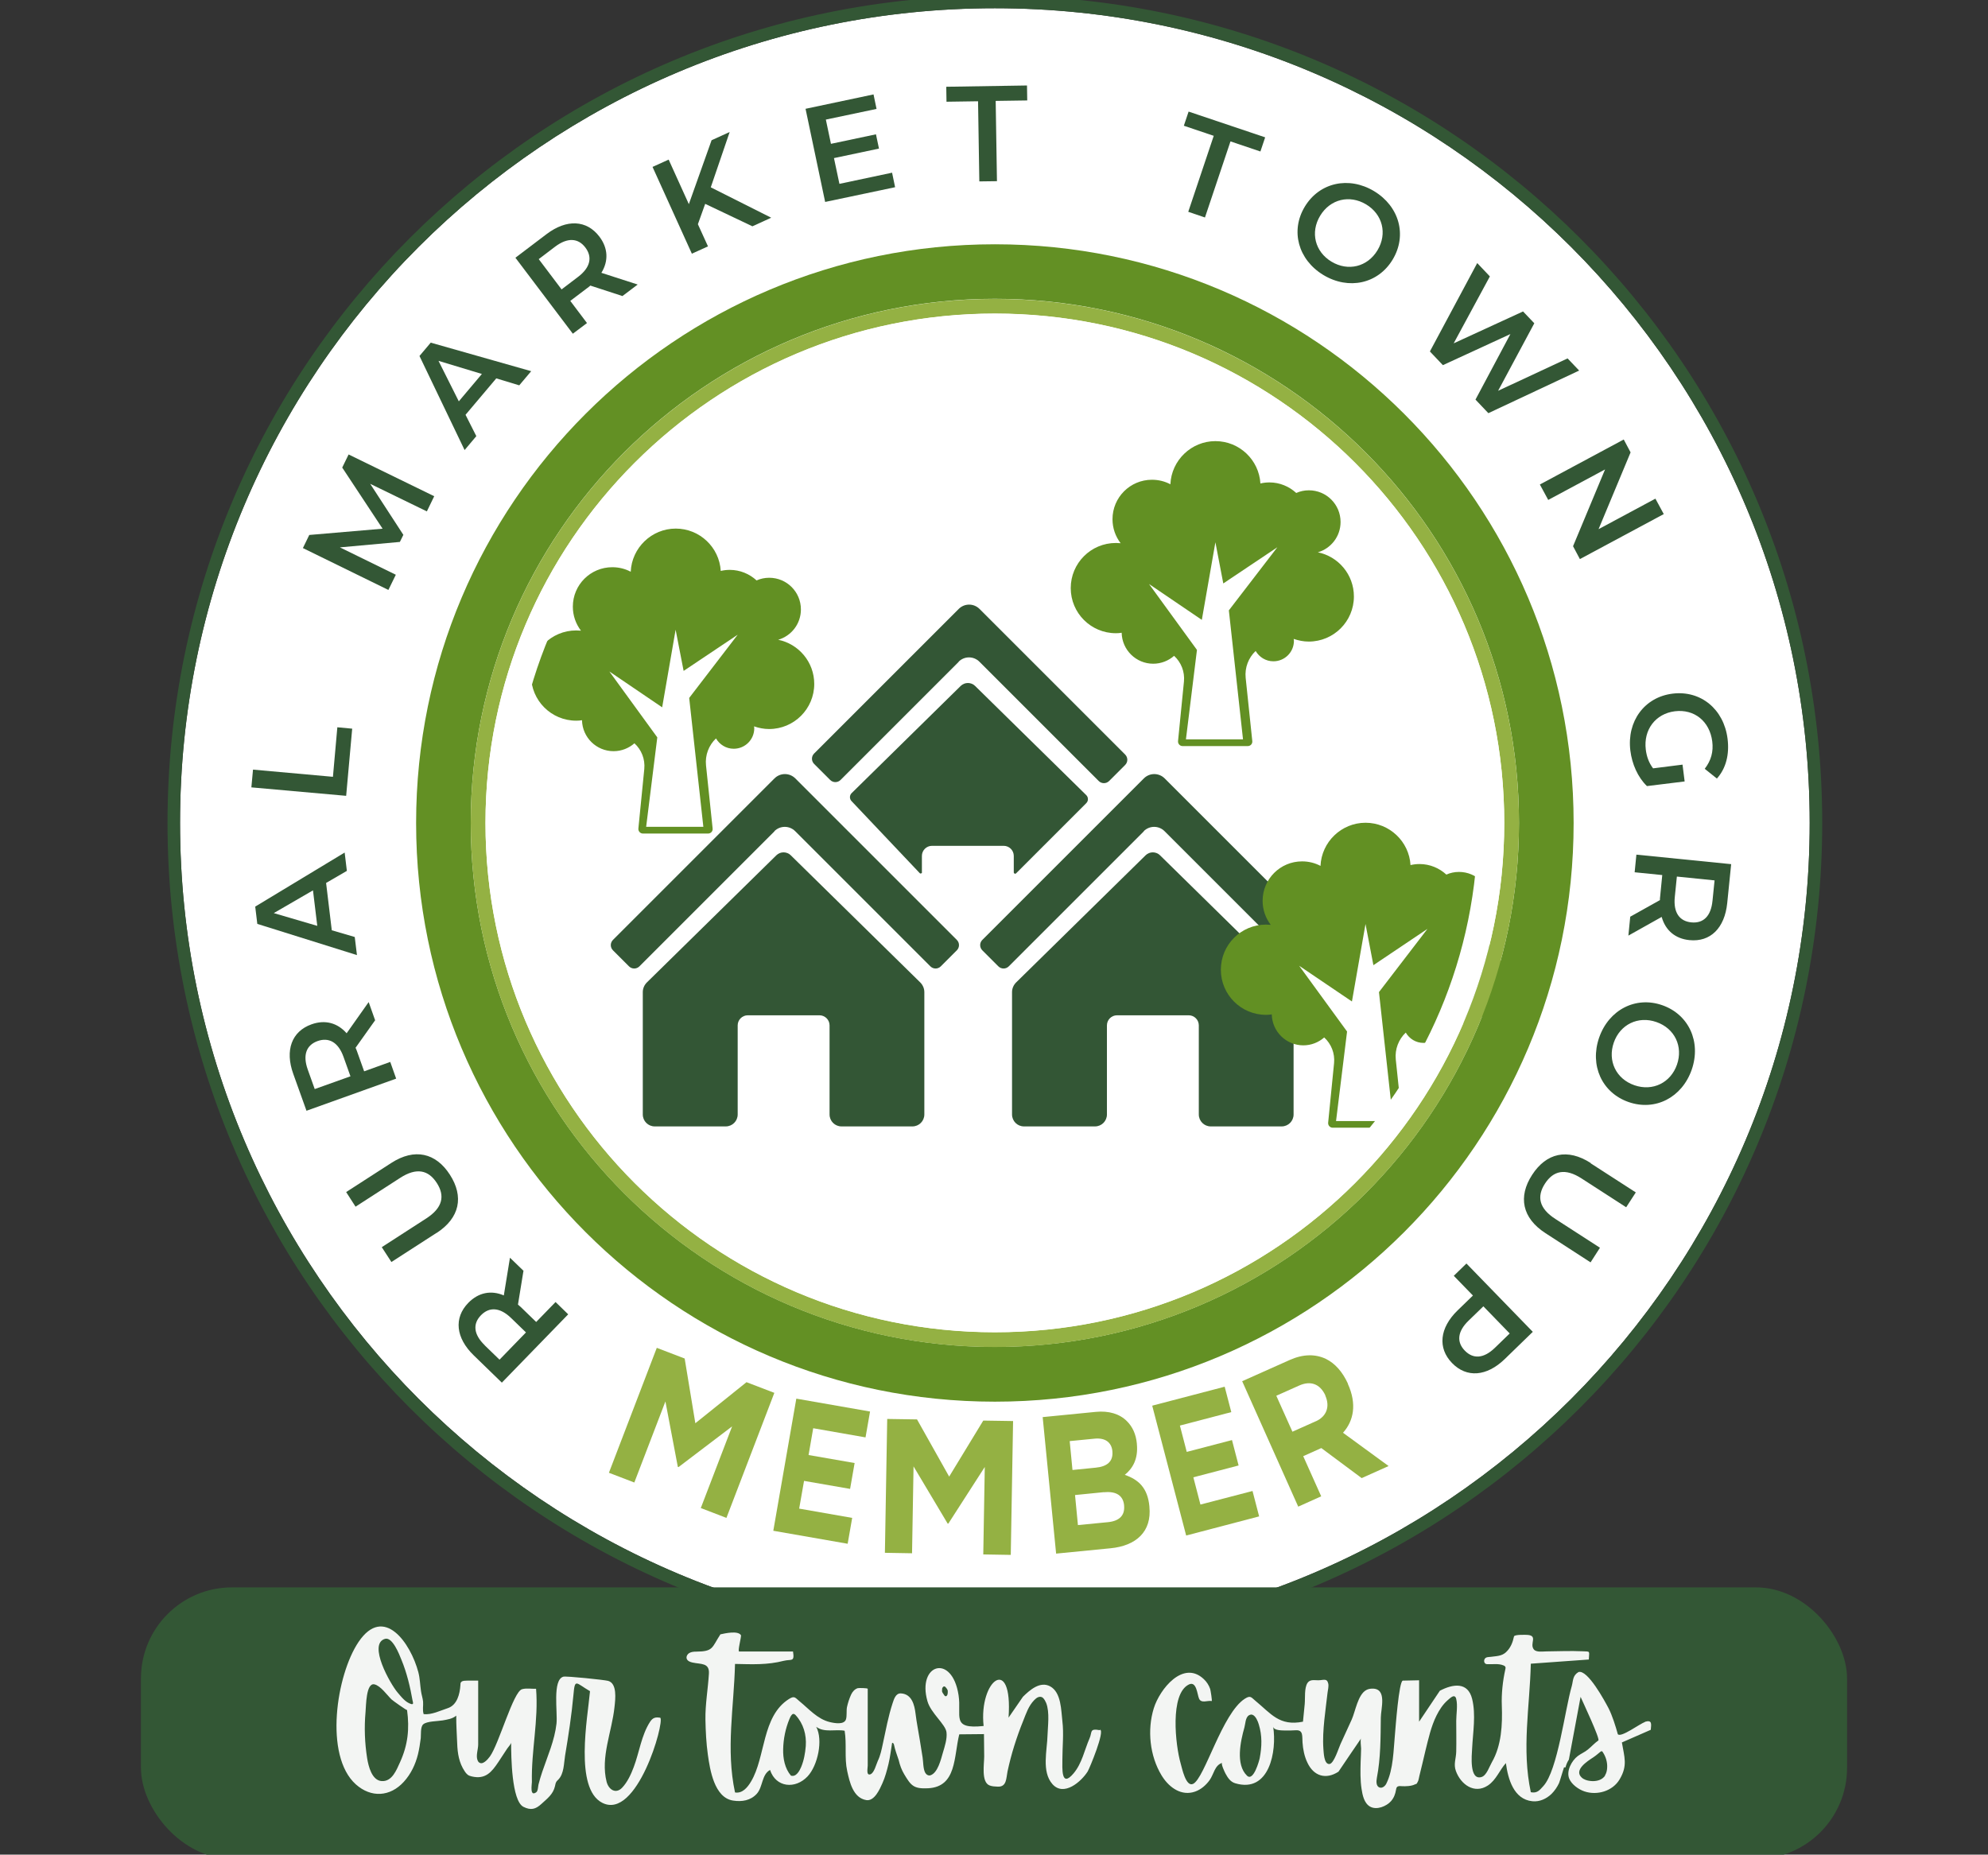
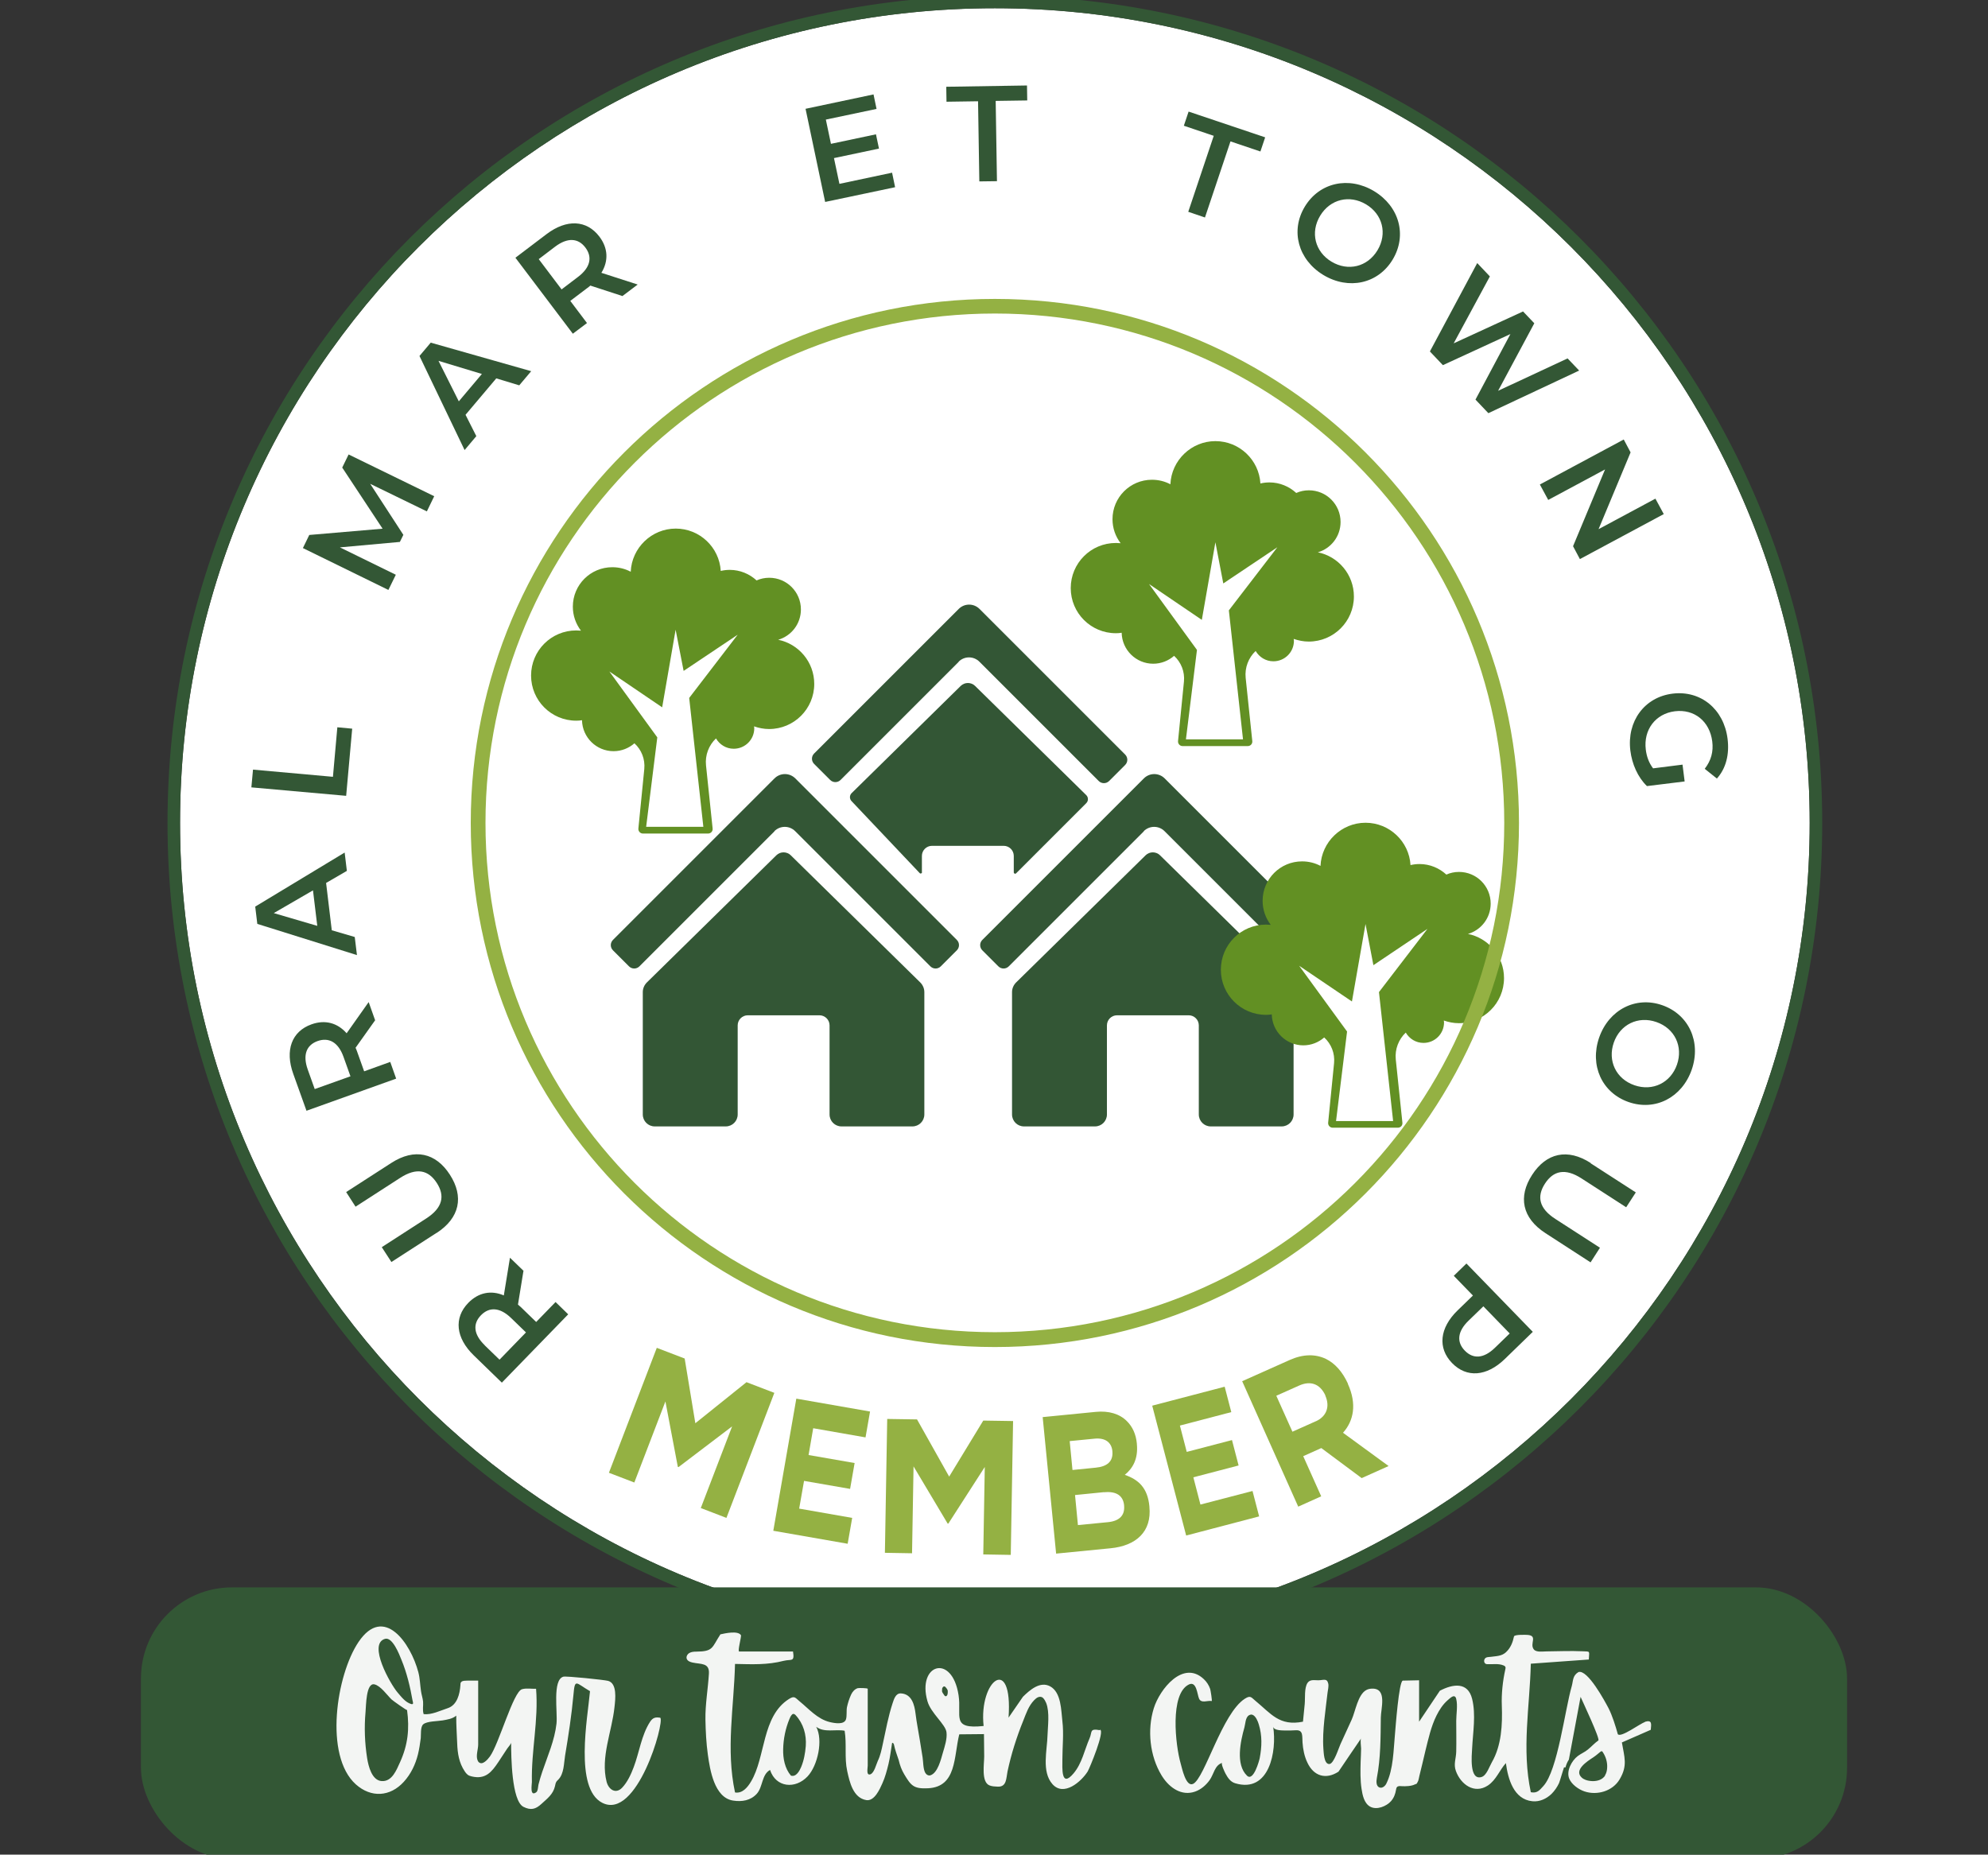
<svg xmlns="http://www.w3.org/2000/svg" id="a" data-name="Layer 1" width="171.37" height="159.89" viewBox="0 0 171.37 159.89">
  <rect x="0" y="0" width="171.37" height="159.89" fill="#333333" stroke="none" />
  <path d="M85.76,141.18c-38.79,0-70.24-31.45-70.24-70.24S46.97.71,85.76.71s70.24,31.45,70.24,70.24-31.45,70.24-70.24,70.24Z" style="fill: #fff;" />
  <path d="M67.07,55.16c1.14-.33,1.97-1.37,1.97-2.62,0-1.51-1.22-2.73-2.73-2.73-.39,0-.76.08-1.09.23-.61-.56-1.42-.91-2.31-.91-.27,0-.53.03-.78.09-.12-2.03-1.81-3.65-3.88-3.65s-3.79,1.65-3.88,3.72c-.47-.25-1.01-.39-1.59-.39-1.88,0-3.4,1.52-3.4,3.4,0,.78.26,1.49.7,2.07-.13-.01-.27-.02-.41-.02-2.15,0-3.89,1.74-3.89,3.89s1.74,3.89,3.89,3.89c.17,0,.33-.01.5-.04.03,1.48,1.24,2.67,2.72,2.67.69,0,1.32-.26,1.8-.68.61.56.93,1.37.85,2.21l-.51,5.14c-.02.23.16.43.39.43h5.62c.24,0,.42-.2.39-.44l-.57-5.44c-.09-.88.24-1.73.86-2.32.31.53.87.89,1.53.89.98,0,1.77-.79,1.77-1.77,0-.05-.01-.11-.02-.16.41.14.84.23,1.3.23,2.15,0,3.89-1.74,3.89-3.89,0-1.89-1.35-3.46-3.13-3.81Z" style="fill: #629023;" />
  <polygon points="55.7 71.28 60.63 71.28 59.41 60.17 63.59 54.72 58.93 57.84 58.24 54.29 57.08 60.98 52.53 57.89 56.66 63.57 55.7 71.28" style="fill: #fff;" />
  <path d="M113.59,47.62c1.14-.33,1.97-1.37,1.97-2.62,0-1.51-1.22-2.73-2.73-2.73-.39,0-.76.08-1.09.23-.61-.56-1.42-.91-2.31-.91-.27,0-.53.03-.78.09-.12-2.03-1.81-3.65-3.88-3.65s-3.79,1.65-3.88,3.72c-.47-.25-1.01-.39-1.59-.39-1.88,0-3.4,1.52-3.4,3.4,0,.78.26,1.49.7,2.07-.13-.01-.27-.02-.41-.02-2.15,0-3.89,1.74-3.89,3.89s1.74,3.89,3.89,3.89c.17,0,.33-.01.5-.04.03,1.48,1.24,2.67,2.72,2.67.69,0,1.32-.26,1.8-.68.61.56.93,1.37.85,2.21l-.51,5.14c-.02.23.16.43.39.43h5.62c.24,0,.42-.2.39-.44l-.57-5.44c-.09-.88.24-1.73.86-2.32.31.53.87.89,1.53.89.98,0,1.77-.79,1.77-1.77,0-.05-.01-.11-.02-.16.41.14.84.23,1.3.23,2.15,0,3.89-1.74,3.89-3.89,0-1.89-1.35-3.46-3.13-3.81Z" style="fill: #629023;" />
  <polygon points="102.23 63.74 107.15 63.74 105.93 52.62 110.11 47.18 105.45 50.3 104.77 46.75 103.6 53.44 99.05 50.35 103.18 56.03 102.23 63.74" style="fill: #fff;" />
  <g>
    <g>
      <path d="M56.45,97.11h6.11c.57,0,1.03-.46,1.03-1.03v-7.68c0-.48.39-.87.87-.87h6.18c.48,0,.87.39.87.87v7.68c0,.57.46,1.03,1.03,1.03h6.11c.57,0,1.03-.46,1.03-1.03v-10.55c0-.31-.13-.61-.35-.83l-11.17-10.97c-.34-.33-.89-.33-1.23,0l-11.17,10.97c-.22.22-.35.52-.35.83v10.55c0,.57.46,1.03,1.03,1.03Z" style="fill: #335635;" />
      <path d="M66.75,71.66c.5-.5,1.3-.5,1.8,0l11.65,11.65c.25.25.65.25.9,0l1.38-1.38c.25-.25.25-.65,0-.9l-13.92-13.92c-.5-.5-1.3-.5-1.8,0l-13.92,13.92c-.25.25-.25.65,0,.9l1.38,1.38c.25.25.65.25.9,0l11.65-11.65Z" style="fill: #335635;" />
    </g>
    <path d="M88.28,97.11h6.11c.57,0,1.03-.46,1.03-1.03v-7.68c0-.48.39-.87.87-.87h6.18c.48,0,.87.39.87.87v7.68c0,.57.46,1.03,1.03,1.03h6.11c.57,0,1.03-.46,1.03-1.03v-10.55c0-.31-.13-.61-.35-.83l-11.17-10.97c-.34-.33-.89-.33-1.23,0l-11.17,10.97c-.22.22-.35.52-.35.83v10.55c0,.57.46,1.03,1.03,1.03Z" style="fill: #335635;" />
    <path d="M98.59,71.66c.5-.5,1.3-.5,1.8,0l11.65,11.65c.25.25.65.25.9,0l1.38-1.38c.25-.25.25-.65,0-.9l-13.92-13.92c-.5-.5-1.3-.5-1.8,0l-13.92,13.92c-.25.25-.25.65,0,.9l1.38,1.38c.25.25.65.25.9,0l11.65-11.65Z" style="fill: #335635;" />
    <path d="M82.63,57.05c.5-.5,1.3-.5,1.8,0l10.28,10.28c.25.25.65.25.9,0l1.38-1.38c.25-.25.25-.65,0-.9l-12.55-12.55c-.5-.5-1.3-.5-1.8,0l-12.46,12.46c-.25.25-.25.65,0,.9l1.38,1.38c.25.25.65.25.9,0l10.19-10.19Z" style="fill: #335635;" />
    <path d="M79.47,75.19v-1.4c0-.48.39-.87.87-.87h6.18c.48,0,.87.39.87.87v1.42c0,.1.13.16.2.08l6.05-6.05c.19-.19.19-.5,0-.69l-9.59-9.42c-.34-.33-.89-.33-1.23,0l-9.41,9.25c-.19.19-.19.5,0,.69l5.87,6.2c.07.08.2.03.2-.08Z" style="fill: #335635;" />
  </g>
  <g>
    <path d="M126.53,80.52c1.14-.33,1.97-1.37,1.97-2.62,0-1.51-1.22-2.73-2.73-2.73-.39,0-.76.08-1.09.23-.61-.56-1.42-.91-2.31-.91-.27,0-.53.03-.78.09-.12-2.03-1.81-3.65-3.88-3.65s-3.79,1.65-3.88,3.72c-.47-.25-1.01-.39-1.59-.39-1.88,0-3.4,1.52-3.4,3.4,0,.78.26,1.49.7,2.07-.13-.01-.27-.02-.41-.02-2.15,0-3.89,1.74-3.89,3.89s1.74,3.89,3.89,3.89c.17,0,.33-.01.5-.04.03,1.48,1.24,2.67,2.72,2.67.69,0,1.32-.26,1.8-.68.61.56.93,1.37.85,2.21l-.51,5.14c-.02.23.16.43.39.43h5.62c.24,0,.42-.2.39-.44l-.57-5.44c-.09-.88.24-1.73.86-2.32.31.53.87.89,1.53.89.98,0,1.77-.79,1.77-1.77,0-.05-.01-.11-.02-.16.41.14.84.23,1.3.23,2.15,0,3.89-1.74,3.89-3.89,0-1.89-1.35-3.46-3.13-3.81Z" style="fill: #629023;" />
    <polygon points="115.17 96.65 120.09 96.65 118.87 85.53 123.05 80.08 118.39 83.21 117.71 79.66 116.54 86.34 111.99 83.26 116.12 88.93 115.17 96.65" style="fill: #fff;" />
  </g>
-   <path d="M85.76,21.06c-27.55,0-49.89,22.34-49.89,49.89s22.34,49.89,49.89,49.89,49.89-22.34,49.89-49.89-22.34-49.89-49.89-49.89ZM85.76,116.12c-24.95,0-45.18-20.23-45.18-45.18s20.23-45.18,45.18-45.18,45.18,20.23,45.18,45.18-20.23,45.18-45.18,45.18Z" style="fill: #639024;" />
  <path d="M85.76,25.77c-24.95,0-45.18,20.23-45.18,45.18s20.23,45.18,45.18,45.18,45.18-20.23,45.18-45.18-20.23-45.18-45.18-45.18ZM85.76,114.85c-24.25,0-43.91-19.66-43.91-43.91s19.66-43.91,43.91-43.91,43.91,19.66,43.91,43.91-19.66,43.91-43.91,43.91Z" style="fill: #94b143;" />
  <path d="M85.76-.37C46.37-.37,14.44,31.56,14.44,70.95s31.93,71.32,71.32,71.32,71.32-31.93,71.32-71.32S125.15-.37,85.76-.37ZM85.76,141.18c-38.79,0-70.24-31.45-70.24-70.24S46.97.71,85.76.71s70.24,31.45,70.24,70.24-31.45,70.24-70.24,70.24Z" style="fill: #335735;" />
-   <path d="M85.76,27.04c-24.25,0-43.91,19.66-43.91,43.91s19.66,43.91,43.91,43.91,43.91-19.66,43.91-43.91-19.66-43.91-43.91-43.91ZM85.76,112.59c-23,0-41.64-18.64-41.64-41.64s18.64-41.64,41.64-41.64,41.64,18.64,41.64,41.64-18.64,41.64-41.64,41.64Z" style="fill: #fff;" />
  <rect x="12.15" y="136.85" width="147.07" height="23.41" rx="7.85" ry="7.85" style="fill: #335735;" />
  <g>
    <path d="M141.8,148.46c-.43.13-2.06,1.37-2.34,1.05-.19-.69-.48-1.62-.8-2.24-.32-.61-1.8-3.36-2.59-3.12-.52.31-.45.74-.58,1.21-.59,2.03-1.21,7.27-2.45,8.62-.33.36-.53.64-1.08.53-.8-3.73-.09-7.36,0-11.08l5-.36c.03-.76.16-.68-.53-.71-1.04-.05-2.09,0-3.13.01-.3,0-.86.1-1.08-.17-.39-.49.36-1.16-.51-1.25-.14-.01-1.16-.05-1.2.13-.11.52-.29.98-.68,1.35-.38.36-.84.34-1.33.41-.17.02-.4,0-.51.17-.11.17-.05.44.18.46.48.03.99-.08,1.44.11.06.02.11.05.15.11.04.07.02.16,0,.24-.22.99-.34,2.1-.3,3.11.06,1.63-.02,3.44-.86,4.89-.21.36-.45,1.14-.89,1.27-1.07.32-.84-1.9-.81-2.46.07-1.39.34-2.91,0-4.28-.37-1.48-1.65-1.29-2.78-.7l-1.79,2.67v-3.57s-1.4.03-1.4.03c-.34,0-.64,4.18-.68,4.61-.13,1.36-.13,3.02-.74,4.26-.11.23-.36.43-.6.34-.29-.11-.28-.53-.22-.83.33-1.71.32-3.45.34-5.19,0-.75.56-2.5-.71-2.5-.19,0-.38.03-.54.12-.73.39-.94,1.84-1.26,2.55-.32.71-.64,1.41-.97,2.12-.15.32-.56,1.68-.95,1.71-.48.03-.49-1.01-.52-1.31-.06-.83,0-1.66.08-2.48.08-.79.19-1.58.28-2.37.03-.23.11-.54.06-.77-.11-.5-.43-.29-.86-.29-.37,0-.71-.09-.93.23-.29.44-.19,1.31-.24,1.82-.05.51-.1,1.01-.15,1.52-2.04.41-2.76-.7-4.1-1.8-.36-.29-.41-.5-.91-.18-1.96,1.25-3.46,6.86-4.46,7.34-.63.3-.96-1.37-1.08-1.78-.44-1.53-.95-5.99.72-6.79.66-.31.71.85.87,1.22.19.44.74.14,1.09.21.06.01-.1-.95-.13-1.04-.11-.32-.3-.62-.55-.85-1.78-1.68-3.8.87-4.31,2.51-.58,1.87-.35,4.11.67,5.79.03.05.06.09.09.14.61.93,1.64,1.66,2.79,1.26.52-.18.95-.56,1.26-.99.37-.51.43-1.29,1.09-1.49-.15.04.23.84.29.94.19.35.42.7.83.82,2.95.88,3.6-2.78,3.27-4.88.06.36.86.32,1.1.33.28,0,.57,0,.85-.02.66-.04.54.51.58,1.05.04.59.16,1.2.42,1.74.54,1.16,1.59,1.49,2.68.78,0,0,1.94-2.87,1.95-2.87-.09.13,0,.71,0,.88,0,.38-.03.75-.04,1.13-.02.78-.04,1.58.08,2.35.08.53.22,1.23.73,1.52.58.33,1.42-.03,1.81-.47.25-.29.37-.61.43-.98.01-.08.03-.16.08-.23.1-.11.26-.09.41-.08.33.02.84,0,1.13-.15.19-.09.11.03.25-.22.08-.13.1-.35.14-.5.19-.73.35-1.48.53-2.21.25-1,.48-2.07.95-3.01.24-.48.54-.95.95-1.31.27-.24.54-.49.69-.27.03.04.05.09.06.16.14.54,0,1.32,0,1.88,0,.88.02,1.76,0,2.64-.01.61-.25,1.08-.03,1.68.42,1.16,1.59,2.02,2.76,1.25.72-.48,1-1.32,1.55-1.93.18,1.34.66,3.13,2.29,3.29.62.06,1.2-.21,1.64-.63.27-.27.49-.59.65-.93.06-.13.42-1.36.43-1.36.05,0,.09,0,.13,0,.06-.24.15-.46.29-.67l1.01-5.41c.16.37,1.71,3.65,1.53,3.76-.33.23-.59.53-.9.78-.26.22-.59.35-.87.56-.53.4-1.01,1.29-.74,1.95.21.51.81.93,1.31,1.1,1.09.37,2.43-.02,3.03-1.03.72-1.2.41-1.93.2-3.19l2.49-1.09c.04-.49.14-.88-.51-.69ZM108.59,151.57c-.04.21-.54,2.06-1.1,1.51-.99-.96-.56-2.95-.22-4.15.09-.31.08-.86.39-1.05.12-.07.22-.08.32-.04.27.11.45.55.53.82.3.97.27,1.92.08,2.91ZM138.36,153.08s-.04.06-.06.08c-.28.34-.77.43-1.21.38-.27-.03-.54-.11-.74-.29-.71-.65.48-1.41.97-1.73.23-.15.41-.31.63-.49.04-.03.09-.07.14-.05.03.01.06.04.07.07.27.4.41.88.38,1.36-.01.23-.07.47-.19.66Z" style="fill: #f3f5f3;" />
    <path d="M94.8,149.16c-.91-.16-.63.15-.88.71-.44,1.01-.65,2.16-1.38,3.02-1.09,1.29-.96-.47-.96-1.22,0-1.07.13-2.22,0-3.28-.11-.93-.09-2.49-1.06-3.01-.86-.46-1.74.31-2.34.9l-1.24,1.8c.38-5.5-2.58-3.23-2.15.72-2.84.3-1.88-.84-2.16-2.66-.56-3.63-3.6-2.68-2.68.53.29,1.02,1.56,1.99,1.64,2.67.07.57-.16,1.25-.32,1.79-.16.55-.43,1.71-1.06,1.92-.18.06-.37-.06-.46-.23-.18-.34-.16-.94-.22-1.31-.08-.5-.16-1-.24-1.5-.12-.76-.28-1.53-.37-2.29-.09-.72-.31-1.68-1.26-1.73-.46-.02-.6.51-.72.86-.37,1.13-.58,2.3-.83,3.45-.11.52-.21,1.03-.44,1.51-.14.3-.31,1.05-.65,1.16-.37.12-.22-.55-.22-.75,0-.33,0-.67,0-1v-5.62c0-.08-.77-.08-.86-.06-.26.08-.46.31-.57.55-.16.35-.28.72-.36,1.09-.06.32.01.77-.09,1.06-.16.46-.95.33-1.4.22-1.06-.26-1.8-1.14-2.61-1.8-.36-.29-.41-.5-.91-.18-2.34,1.49-1.99,4.99-3.26,7.11-.29.49-.74,1.05-1.38.94-.8-3.73-.09-7.36,0-11.08,1.49.03,2.76.1,4.21-.27.65-.16.94.14.79-.8h-4.64c-.16,0,.21-1.31.15-1.41-.26-.41-1.37-.16-1.77-.07-.75,1.15-.59,1.48-2.1,1.49-.2,0-.41.02-.58.12-.17.1-.29.32-.22.5.07.19.3.28.5.32.71.16,1.47,0,1.41.96-.08,1.32-.32,2.64-.3,3.96.02,1.01.07,2.03.21,3.03.18,1.28.55,3.7,2.17,3.95.76.12,1.52,0,2.05-.59.53-.59.41-1.65,1.14-2.05.5,1.52,2.18,1.68,3.24.55.87-.93,1.35-3.12.74-4.27.7.53,1.67.19,2.45.34.19,1.15-.03,2.33.22,3.47.21.96.51,2.32,1.65,2.51.7.11,1.16-.95,1.38-1.44.24-.53.39-1.1.53-1.67.14-.59.21-1.2.31-1.81.06-.06.14.05.16.13.1.48.26.89.41,1.34.1.43.25.85.48,1.23.58.97.81,1.26,2.04,1.2,2.49-.12,2.22-2.72,2.7-4.65l2.13-.02c0,.64.01,1.29.02,1.93,0,.64-.27,2.19.45,2.49.22.09.47.1.72.11.78.03.72-.73.84-1.31.16-.74.35-1.48.58-2.21.23-.73.48-1.44.77-2.15.26-.65.46-1.29.96-1.8.1-.1.21-.2.35-.25s.3-.03.4.07c.12.12.2.27.27.43.32.8.14,2.04.12,2.76-.03,1.32-.53,3.16.42,4.24.99,1.12,2.51-.24,3.04-1.09.16-.26,1.51-3.51,1.06-3.6ZM69.46,150.53c-.05.61-.16,1.24-.4,1.81-.14.33-.43.88-.88.74-.53-.62-.69-1.49-.67-2.28.02-.89.2-1.78.54-2.6.05-.13.11-.26.21-.37.03-.03.06-.06.1-.07.09-.02.17.05.23.11.67.73.94,1.69.87,2.66ZM81.7,145.9c0,.09-.02.21-.07.27-.03.05-.09.08-.14.06-.04-.01-.07-.05-.1-.09-.04-.06-.08-.12-.12-.18-.02-.04-.05-.08-.06-.12-.01-.05-.01-.11,0-.16,0-.07,0-.13.04-.19s.09-.11.15-.1c.06,0,.11.06.15.11.08.1.17.21.15.34,0,.02,0,.04,0,.06Z" style="fill: #f3f5f3;" />
    <path d="M41.29,151.93c.29.27.73-.21.94-.5.79-1.09,2.01-5.59,2.77-5.8.39-.11.81-.02,1.21-.04.22,2.73-.42,5.32-.36,8.04,0,.21-.2,1.31.38.88.15-.11.15-.51.19-.67.09-.36.2-.72.32-1.08.46-1.36,1.07-2.72,1.23-4.16.11-.99-.37-3.77.59-4.05.24-.07,3.52.27,3.86.36.79.22.63,1.56.55,2.26-.22,2.12-1.22,4.32-.68,6.44.18.69.8,1.08,1.34.51.46-.48.77-1.17,1-1.78.48-1.27.66-2.74,1.4-3.89.24-.37.47-.43.89-.36.38.4-2.01,8.87-5.01,7.33-2.41-1.24-1.26-7.3-1.05-9.62-1.23-.71-1.3-1.16-1.43.33-.16,1.75-.43,3.5-.72,5.23-.11.67-.08,1.55-.59,2.07-.05.05-.11.1-.15.16-.08.12-.1.26-.13.4-.16.7-.67,1.07-1.17,1.53s-.91.57-1.55.25c-1.02-.52-1.06-4.35-1.06-5.54,0,.13-.28.42-.34.52-.25.38-.5.76-.75,1.14-.58.87-1.11,1.54-2.3,1.26-.13-.03-.26-.07-.36-.15-.1-.08-.18-.18-.25-.29-.49-.73-.62-1.54-.65-2.41-.03-.79-.09-1.61-.08-2.39-.35.28-.75.33-1.18.41-.39.07-1.37.06-1.67.34-.25.22-.18.88-.21,1.19-.06.47-.13.93-.24,1.39-.22.88-.61,1.7-1.22,2.37-1.18,1.3-2.82,1.4-4.14.22-2.75-2.47-1.68-9.44.24-12.28,2.18-3.22,4.49.11,5.15,2.61.14.53.15,1.09.23,1.63.04.3.15.61.18.91.03.37-.07.71.05,1.08.69.07,1.42-.3,2.06-.51.82-.26,1.06-1.21,1.11-2.02,0-.08,0-.16.05-.22.07-.1.2-.12.31-.13.39-.03.78,0,1.17-.01v5.51c0,.4-.21.95-.06,1.34.04.1.08.16.13.21ZM35.57,146.64c-.21-1.2-.5-2.43-.97-3.56-.18-.45-.77-1.99-1.42-1.79-1.48.45.46,3.88,1.09,4.62.33.38.67.85,1.18,1,.05.01.1.02.14-.02.02-.03.02-.07.01-.11,0-.05-.02-.1-.03-.15ZM35.09,147.42c.01.08-1.25-.82-1.34-.91-.37-.36-.95-1.19-1.48-1.3-.72-.15-.71,1.85-.76,2.38-.12,1.33-.07,2.68.14,4,.11.67.4,1.9,1.25,1.96.91.06,1.29-.99,1.59-1.64.67-1.48.82-2.86.6-4.48Z" style="fill: #f3f5f3;" />
  </g>
  <g>
    <path d="M45.12,109.58l-.47,2.89c.08.07.16.14.24.21l1.33,1.29,1.67-1.72,1.09,1.06-5.72,5.89-2.42-2.35c-1.55-1.5-1.74-3.23-.47-4.53.87-.89,1.96-1.11,3.06-.64l.53-3.25,1.18,1.14ZM41.78,115.98l1.28,1.24,2.28-2.35-1.28-1.24c-.96-.93-1.88-.98-2.6-.24-.72.74-.64,1.65.32,2.58Z" style="fill: #335735;" />
    <path d="M37.63,106.29l-3.89,2.51-.83-1.28,3.84-2.48c1.42-.92,1.62-1.95.9-3.06-.72-1.11-1.74-1.35-3.16-.43l-3.84,2.48-.81-1.26,3.89-2.51c2.01-1.3,3.84-.87,5.05,1.01,1.22,1.89.86,3.73-1.15,5.03Z" style="fill: #335735;" />
    <path d="M32.35,87.94l-1.7,2.39c.05.1.08.19.12.29l.62,1.74,2.25-.81.51,1.44-7.73,2.77-1.14-3.18c-.73-2.03-.14-3.66,1.57-4.27,1.17-.42,2.24-.13,3.03.77l1.9-2.69.55,1.55ZM26.53,92.21l.6,1.68,3.08-1.1-.6-1.68c-.45-1.26-1.26-1.7-2.23-1.36-.97.35-1.3,1.2-.85,2.46Z" style="fill: #335735;" />
    <path d="M28.11,76.12l.49,4.08,1.98.58.19,1.56-8.59-2.69-.18-1.49,7.71-4.66.19,1.58-1.79,1.04ZM26.98,76.76l-3.38,1.96,3.75,1.1-.37-3.06Z" style="fill: #335735;" />
    <path d="M21.67,67.87l.14-1.52,6.89.62.38-4.27,1.28.12-.52,5.79-8.18-.73Z" style="fill: #335735;" />
    <path d="M36.8,44.09l-4.89-2.38,2.86,4.4-.3.61-5.17.47,4.82,2.36-.64,1.31-7.37-3.61.55-1.13,6.32-.54-3.48-5.27.55-1.13,7.38,3.6-.63,1.3Z" style="fill: #335735;" />
    <path d="M42.78,32.62l-2.65,3.14.93,1.84-1.01,1.2-3.89-8.11.97-1.15,8.66,2.46-1.03,1.22-1.98-.6ZM41.54,32.24l-3.74-1.13,1.75,3.49,1.99-2.36Z" style="fill: #335735;" />
    <path d="M53.68,25.53l-2.79-.91c-.08.07-.16.14-.25.2l-1.48,1.12,1.44,1.91-1.22.92-4.95-6.55,2.69-2.04c1.72-1.3,3.45-1.23,4.55.22.75.99.8,2.1.17,3.12l3.13,1.01-1.31.99ZM47.86,21.26l-1.42,1.08,1.97,2.61,1.42-1.08c1.07-.81,1.25-1.71.63-2.53-.62-.82-1.53-.88-2.6-.08Z" style="fill: #335735;" />
-     <path d="M60.79,17.57l-.63,1.76.87,1.91-1.39.63-3.39-7.48,1.39-.63,1.74,3.84,1.96-5.51,1.56-.71-1.63,4.77,5.21,2.62-1.62.74-4.06-1.93Z" style="fill: #335735;" />
    <path d="M76.9,14.89l.26,1.25-6.03,1.27-1.69-8.03,5.86-1.24.26,1.25-4.37.92.44,2.09,3.88-.82.26,1.23-3.88.82.47,2.22,4.53-.96Z" style="fill: #335735;" />
    <path d="M84.31,8.73l-2.72.04-.02-1.29,6.96-.11.02,1.29-2.72.04.11,6.92-1.52.02-.11-6.92Z" style="fill: #335735;" />
    <path d="M104.63,11.71l-2.58-.87.41-1.22,6.6,2.22-.41,1.22-2.58-.87-2.2,6.56-1.44-.49,2.2-6.56Z" style="fill: #335735;" />
    <path d="M112.48,17.81c1.26-2.08,3.79-2.64,5.97-1.33,2.18,1.32,2.86,3.81,1.6,5.9-1.26,2.09-3.79,2.64-5.97,1.33-2.18-1.32-2.86-3.82-1.6-5.9ZM118.74,21.58c.87-1.44.44-3.11-.98-3.96s-3.09-.46-3.96.98c-.87,1.44-.44,3.11.98,3.96,1.42.85,3.09.46,3.96-.98Z" style="fill: #335735;" />
    <path d="M136.12,31.95l-7.82,3.67-1.11-1.17,3.01-5.65-5.82,2.68-1.12-1.18,4.08-7.62,1.09,1.15-3.12,5.77,5.98-2.75.97,1.02-3.12,5.82,5.99-2.79,1,1.05Z" style="fill: #335735;" />
    <path d="M143.42,44.32l-7.23,3.88-.59-1.11,2.76-6.62-4.9,2.63-.72-1.33,7.23-3.88.59,1.11-2.76,6.62,4.9-2.63.72,1.33Z" style="fill: #335735;" />
    <path d="M145.04,65.94l.18,1.43-3.25.4c-.79-.76-1.29-1.91-1.43-3.06-.31-2.52,1.21-4.61,3.64-4.91,2.43-.3,4.42,1.34,4.74,3.89.17,1.36-.14,2.56-.92,3.43l-1.05-.84c.56-.72.76-1.49.65-2.36-.22-1.73-1.54-2.81-3.23-2.6-1.65.21-2.71,1.58-2.5,3.3.07.58.26,1.14.63,1.62l2.54-.32Z" style="fill: #335735;" />
-     <path d="M140.53,79.03l2.56-1.43c0-.11,0-.21.02-.32l.18-1.84-2.38-.24.15-1.52,8.17.82-.34,3.36c-.22,2.15-1.45,3.37-3.25,3.19-1.24-.12-2.08-.85-2.4-2l-2.87,1.61.16-1.63ZM147.62,77.67l.18-1.77-3.25-.33-.18,1.77c-.13,1.33.4,2.08,1.43,2.18,1.03.1,1.69-.53,1.82-1.86Z" style="fill: #335735;" />
    <path d="M143.29,86.66c2.29.8,3.37,3.16,2.54,5.56-.84,2.4-3.14,3.59-5.44,2.79-2.3-.8-3.37-3.16-2.54-5.56.84-2.4,3.15-3.59,5.44-2.79ZM140.89,93.56c1.58.55,3.13-.22,3.67-1.78.54-1.56-.19-3.12-1.78-3.67-1.58-.55-3.13.22-3.67,1.78-.54,1.56.19,3.12,1.78,3.67Z" style="fill: #335735;" />
    <path d="M137.12,100.29l3.89,2.51-.83,1.28-3.84-2.48c-1.42-.92-2.44-.67-3.16.44-.72,1.11-.52,2.14.9,3.05l3.84,2.48-.81,1.26-3.89-2.52c-2.01-1.3-2.37-3.14-1.15-5.02,1.22-1.89,3.05-2.32,5.06-1.02Z" style="fill: #335735;" />
    <path d="M125.17,117.51c-1.26-1.3-1.07-3.03.47-4.53l1.33-1.29-1.65-1.7,1.09-1.06,5.72,5.89-2.42,2.35c-1.55,1.5-3.28,1.64-4.54.34ZM126.27,116.44c.72.74,1.63.69,2.59-.24l1.28-1.24-2.27-2.34-1.28,1.24c-.96.93-1.04,1.84-.32,2.58Z" style="fill: #335735;" />
  </g>
  <g>
    <path d="M56.62,116.2l2.4.92.92,5.58,4.41-3.54,2.4.92-4.13,10.78-2.21-.85,2.7-7.04-4.62,3.51-.06-.02-1.07-5.64-2.68,6.99-2.19-.84,4.13-10.78Z" style="fill: #94b143;" />
    <path d="M76.48,122.33l2.57.04,2.77,4.93,2.94-4.83,2.57.04-.2,11.54-2.37-.04.13-7.54-3.14,4.88h-.06s-2.94-4.93-2.94-4.93l-.13,7.49-2.34-.04.2-11.54Z" style="fill: #94b143;" />
    <path d="M89.89,122.17l4.57-.45c1.12-.11,2.05.17,2.67.79.5.49.79,1.13.87,1.94v.03c.13,1.33-.38,2.13-1.04,2.67,1.19.41,1.97,1.13,2.12,2.71v.03c.22,2.15-1.14,3.38-3.36,3.59l-4.68.46-1.16-11.78ZM95.89,125.1c-.08-.77-.63-1.16-1.54-1.07l-2.14.21.24,2.49,2-.2c.96-.09,1.52-.52,1.44-1.4v-.03ZM95.17,128.64l-2.5.25.25,2.59,2.57-.25c.96-.09,1.49-.55,1.41-1.43v-.03c-.08-.79-.62-1.23-1.73-1.12Z" style="fill: #94b143;" />
    <path d="M68.65,120.58l6.35,1.11-.39,2.23-4.51-.79-.4,2.31,3.97.69-.39,2.23-3.97-.69-.42,2.39,4.57.8-.39,2.23-6.41-1.12,1.98-11.37Z" style="fill: #94b143;" />
    <path d="M99.34,121.18l6.23-1.63.57,2.19-4.43,1.16.59,2.27,3.9-1.02.57,2.19-3.9,1.02.61,2.35,4.49-1.17.57,2.19-6.29,1.65-2.92-11.17Z" style="fill: #94b143;" />
    <path d="M107.07,119.08l4.12-1.84c1.15-.51,2.21-.52,3.12-.08.77.38,1.42,1.11,1.88,2.12v.03c.79,1.74.5,3.19-.42,4.21l3.93,2.87-2.32,1.04-3.48-2.59-1.56.7,1.55,3.46-1.98.89-4.83-10.81ZM113.41,122.54c.97-.43,1.24-1.3.84-2.21v-.03c-.47-1.02-1.3-1.28-2.26-.85l-1.97.88,1.39,3.1,2.01-.9Z" style="fill: #94b143;" />
  </g>
</svg>